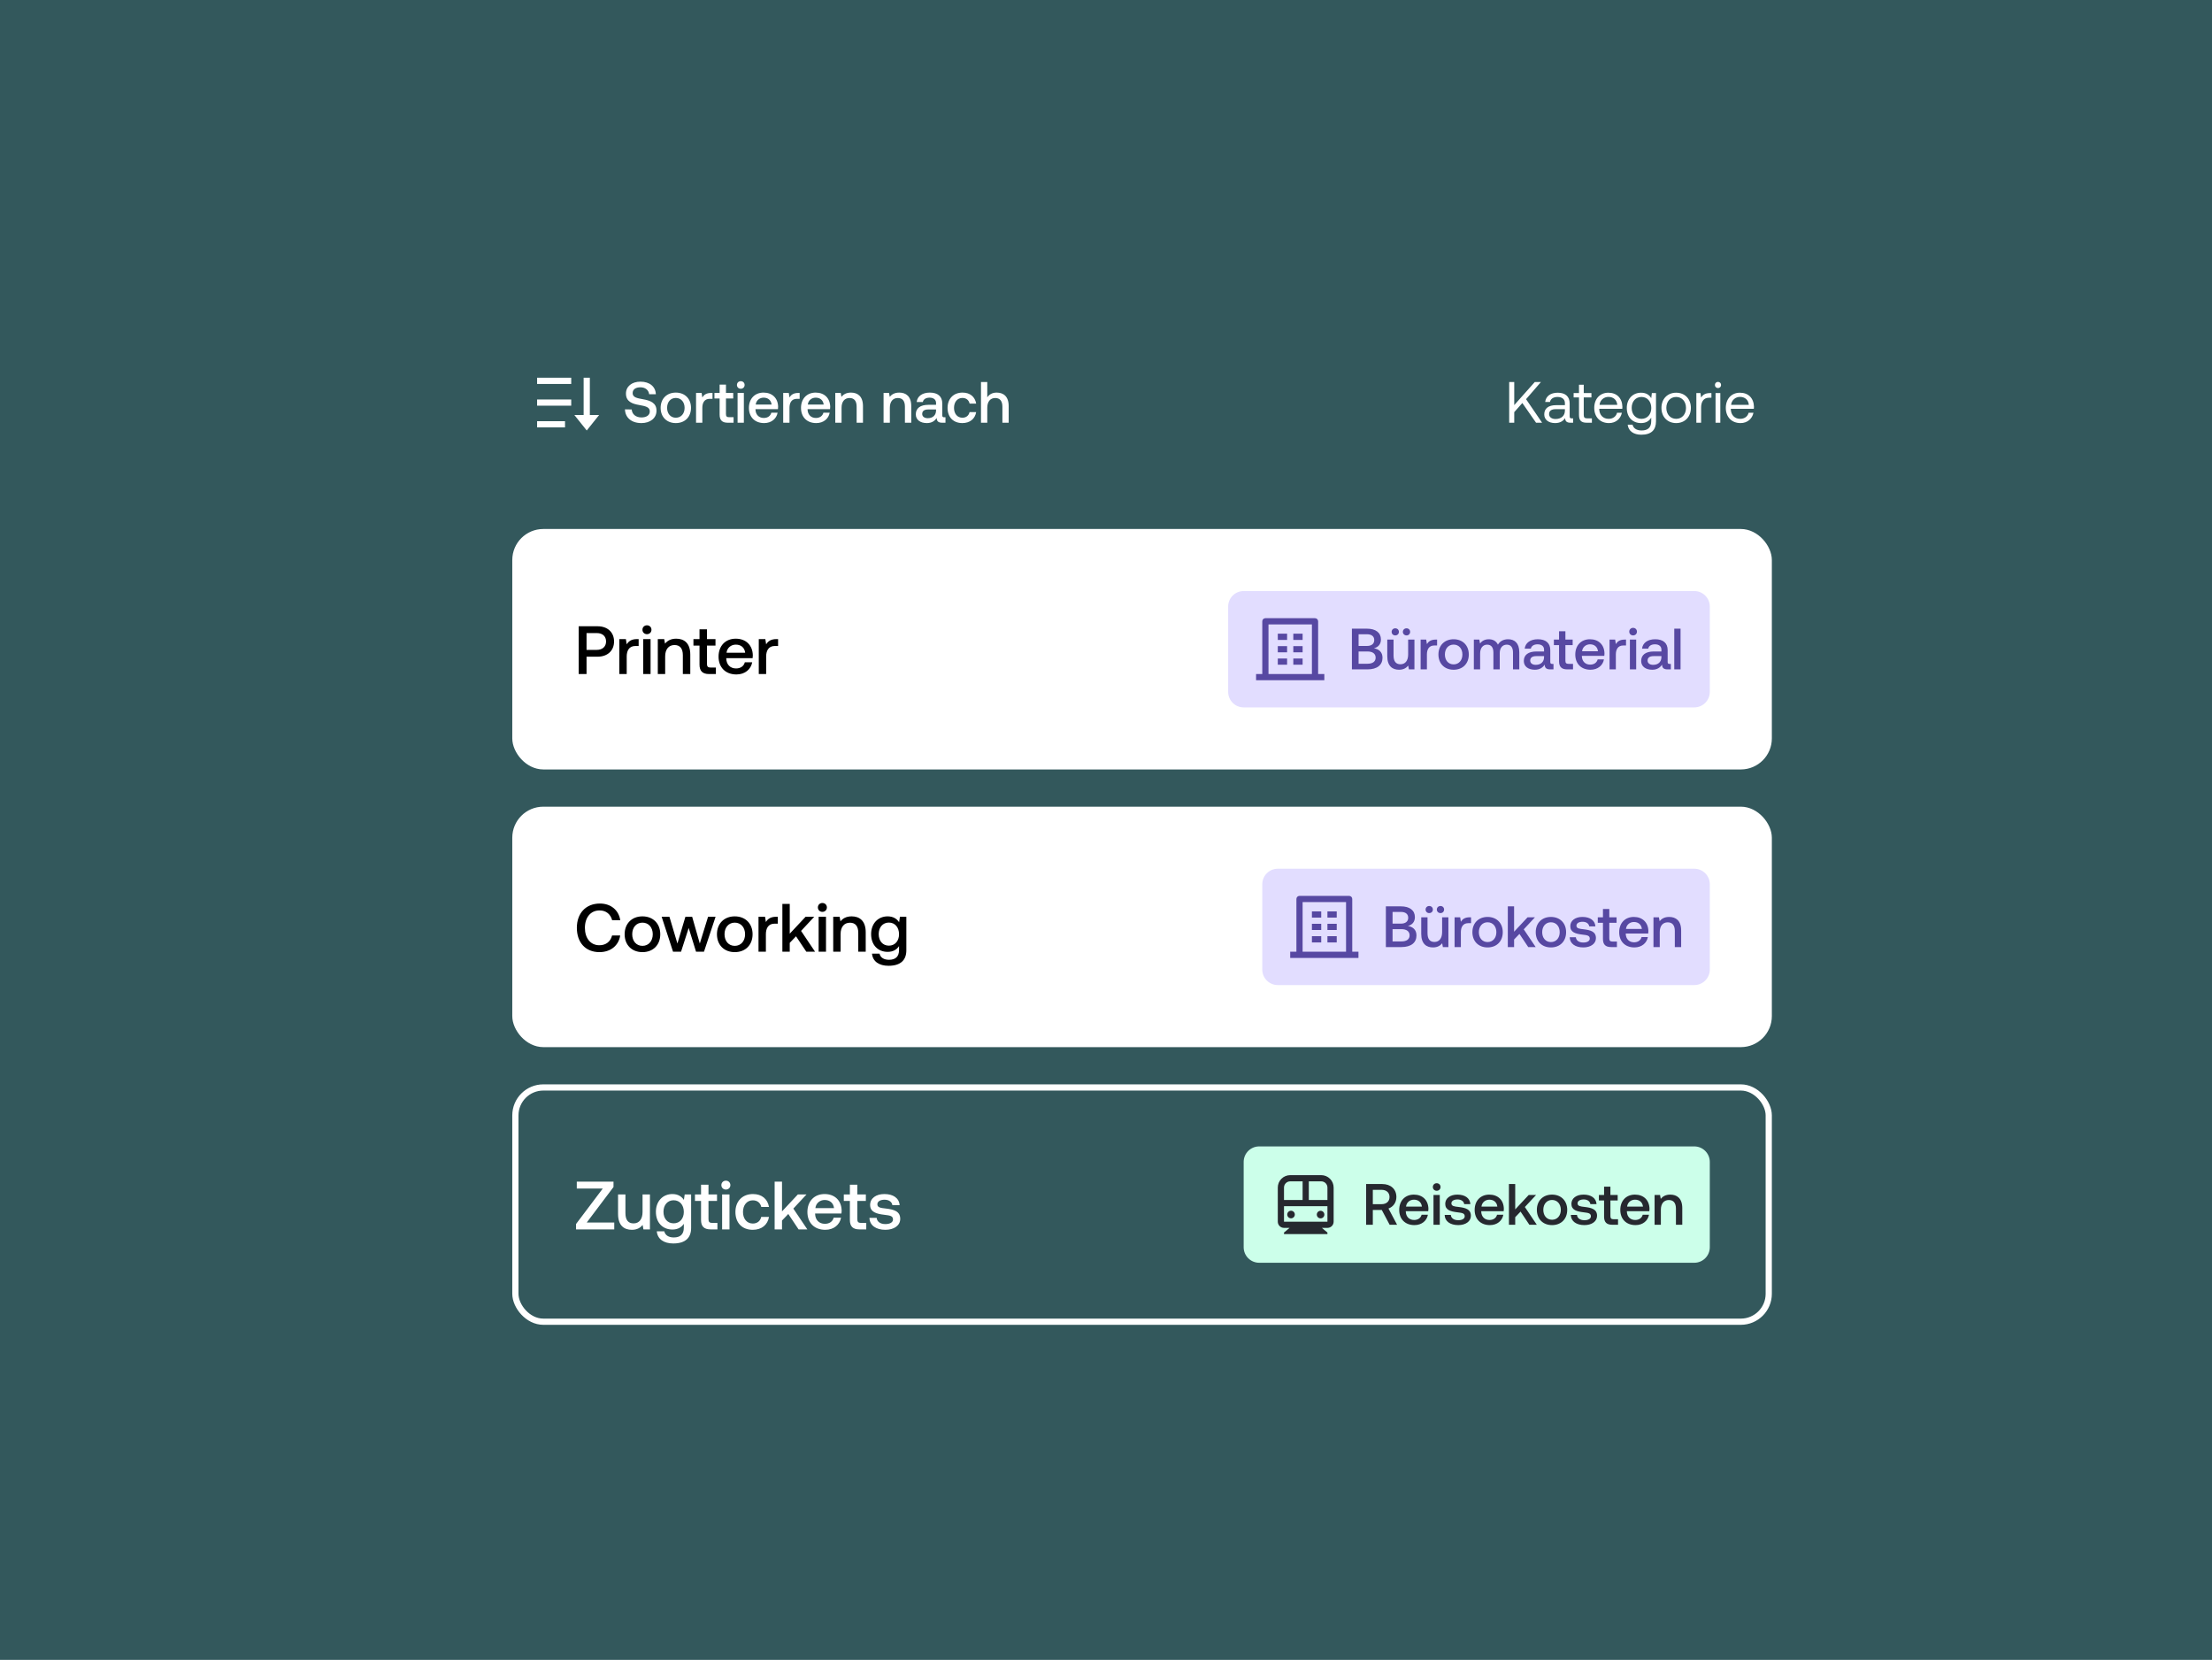
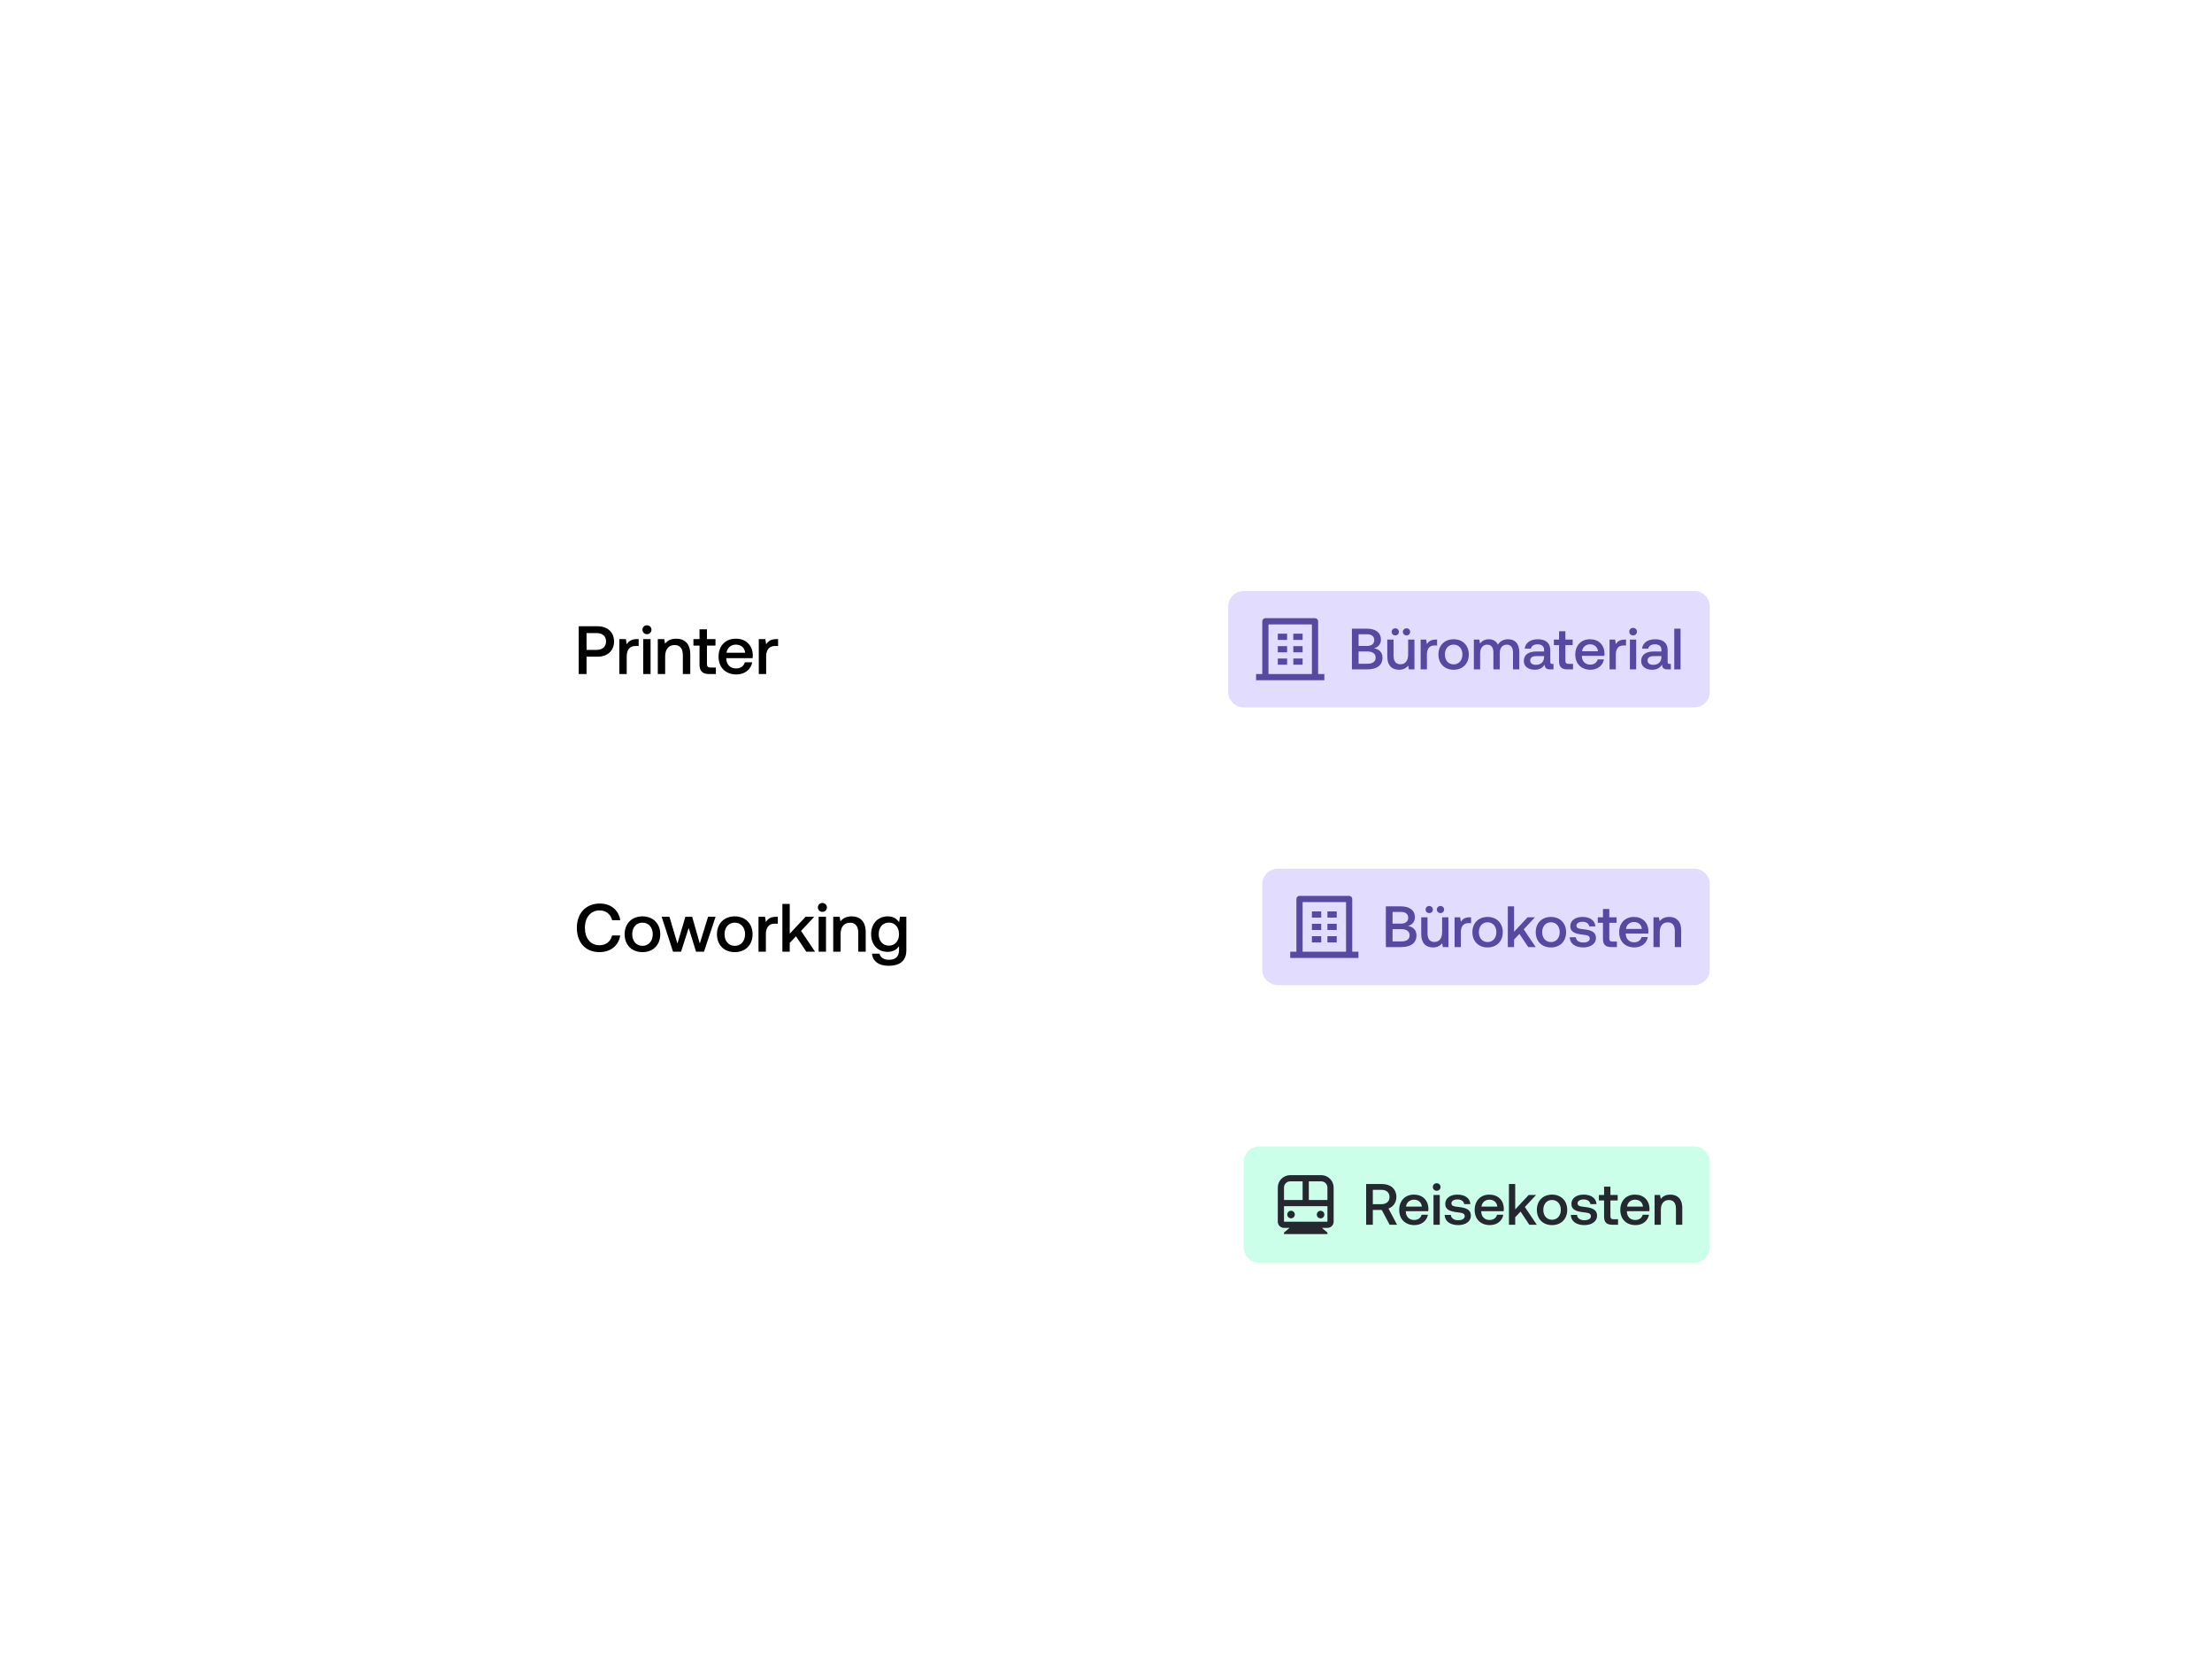
<svg xmlns="http://www.w3.org/2000/svg" width="713" height="535" viewBox="0 0 713 535" fill="none">
-   <rect width="713" height="535" fill="#33585C" />
  <path d="M190.125 121.75V133.75H193.125L189.125 138.75L185.125 133.75H188.125V121.75H190.125ZM182.125 135.75V137.75H173.125V135.75H182.125ZM184.125 128.75V130.75H173.125V128.75H184.125ZM184.125 121.75V123.75H173.125V121.75H184.125Z" fill="white" />
  <path d="M201.446 131.937L203.621 131.975C203.734 133.512 204.934 134.544 206.771 134.544C208.327 134.544 209.452 133.85 209.452 132.594C209.452 131.206 208.084 130.906 206.002 130.531C203.827 130.156 201.765 129.462 201.765 126.856C201.765 124.569 203.64 123.012 206.434 123.012C209.434 123.012 211.309 124.644 211.402 127.062H209.246C209.077 125.731 208.027 124.831 206.434 124.831C204.952 124.831 203.921 125.469 203.921 126.706C203.921 128.056 205.271 128.337 207.334 128.694C209.509 129.087 211.627 129.781 211.609 132.369C211.609 134.731 209.64 136.363 206.752 136.363C203.49 136.363 201.521 134.562 201.446 131.937ZM217.838 136.363C214.913 136.363 212.944 134.394 212.944 131.45C212.944 128.525 214.913 126.537 217.838 126.537C220.763 126.537 222.732 128.525 222.732 131.45C222.732 134.394 220.763 136.363 217.838 136.363ZM217.838 134.637C219.544 134.637 220.669 133.306 220.669 131.45C220.669 129.594 219.544 128.262 217.838 128.262C216.132 128.262 215.026 129.594 215.026 131.45C215.026 133.306 216.132 134.637 217.838 134.637ZM229.216 126.65H229.666V128.544H228.766C226.966 128.544 226.385 129.95 226.385 131.431V136.25H224.36V126.65H226.16L226.385 128.094C226.873 127.287 227.641 126.65 229.216 126.65ZM231.957 133.644V128.431H230.288V126.65H231.957V123.969H234.001V126.65H236.345V128.431H234.001V133.437C234.001 134.187 234.263 134.469 235.032 134.469H236.457V136.25H234.582C232.745 136.25 231.957 135.387 231.957 133.644ZM238.776 125.3C238.083 125.3 237.539 124.794 237.539 124.081C237.539 123.369 238.083 122.862 238.776 122.862C239.47 122.862 240.014 123.369 240.014 124.081C240.014 124.794 239.47 125.3 238.776 125.3ZM237.745 136.25V126.65H239.77V136.25H237.745ZM246.311 136.363C243.293 136.363 241.399 134.412 241.399 131.469C241.399 128.506 243.293 126.537 246.124 126.537C248.899 126.537 250.755 128.3 250.811 131.112C250.811 131.356 250.793 131.619 250.755 131.881H243.518V132.012C243.574 133.644 244.605 134.712 246.199 134.712C247.436 134.712 248.336 134.094 248.618 133.025H250.643C250.305 134.919 248.693 136.363 246.311 136.363ZM243.593 130.4H248.711C248.543 128.975 247.549 128.169 246.143 128.169C244.849 128.169 243.743 129.031 243.593 130.4ZM257.305 126.65H257.755V128.544H256.855C255.055 128.544 254.474 129.95 254.474 131.431V136.25H252.449V126.65H254.249L254.474 128.094C254.961 127.287 255.73 126.65 257.305 126.65ZM263.102 136.363C260.083 136.363 258.19 134.412 258.19 131.469C258.19 128.506 260.083 126.537 262.915 126.537C265.69 126.537 267.546 128.3 267.602 131.112C267.602 131.356 267.583 131.619 267.546 131.881H260.308V132.012C260.365 133.644 261.396 134.712 262.99 134.712C264.227 134.712 265.127 134.094 265.408 133.025H267.433C267.096 134.919 265.483 136.363 263.102 136.363ZM260.383 130.4H265.502C265.333 128.975 264.34 128.169 262.933 128.169C261.64 128.169 260.533 129.031 260.383 130.4ZM274.302 126.537C276.421 126.537 278.164 127.7 278.164 130.906V136.25H276.121V131.075C276.121 129.256 275.352 128.281 273.833 128.281C272.221 128.281 271.264 129.462 271.264 131.412V136.25H269.239V126.65H271.002L271.227 127.906C271.827 127.156 272.746 126.537 274.302 126.537ZM289.866 126.537C291.985 126.537 293.728 127.7 293.728 130.906V136.25H291.685V131.075C291.685 129.256 290.916 128.281 289.397 128.281C287.785 128.281 286.828 129.462 286.828 131.412V136.25H284.803V126.65H286.566L286.791 127.906C287.391 127.156 288.31 126.537 289.866 126.537ZM304.345 134.487H304.757V136.25H303.689C302.376 136.25 301.926 135.669 301.926 134.712C301.289 135.687 300.314 136.363 298.757 136.363C296.657 136.363 295.195 135.331 295.195 133.55C295.195 131.581 296.62 130.475 299.301 130.475H301.72V129.894C301.72 128.825 300.951 128.169 299.62 128.169C298.42 128.169 297.614 128.731 297.464 129.575H295.476C295.682 127.7 297.295 126.537 299.714 126.537C302.264 126.537 303.726 127.756 303.726 130.025V133.869C303.726 134.356 303.932 134.487 304.345 134.487ZM301.72 132.312V131.975H299.207C297.951 131.975 297.257 132.444 297.257 133.419C297.257 134.225 297.932 134.787 299.039 134.787C300.726 134.787 301.701 133.794 301.72 132.312ZM310.193 136.363C307.287 136.363 305.431 134.469 305.431 131.469C305.431 128.506 307.343 126.537 310.25 126.537C312.725 126.537 314.262 127.906 314.656 130.081H312.537C312.275 128.956 311.468 128.262 310.212 128.262C308.581 128.262 307.512 129.575 307.512 131.469C307.512 133.344 308.581 134.637 310.212 134.637C311.45 134.637 312.275 133.925 312.518 132.819H314.656C314.281 134.994 312.65 136.363 310.193 136.363ZM321.25 126.537C323.387 126.537 325.131 127.7 325.131 130.906V136.25H323.106V131.075C323.106 129.256 322.3 128.281 320.8 128.281C319.206 128.281 318.231 129.462 318.231 131.394V136.25H316.206V123.125H318.231V128.037C318.831 127.212 319.75 126.537 321.25 126.537Z" fill="white" />
  <path d="M486.461 136.25V123.125H488.092V130.569L494.711 123.125H496.699L491.899 128.656L497.074 136.25H495.124L490.699 129.894L488.092 132.837V136.25H486.461ZM506.576 134.844H507.063V136.25H506.22C504.945 136.25 504.513 135.706 504.495 134.769C503.895 135.631 502.938 136.363 501.288 136.363C499.188 136.363 497.763 135.312 497.763 133.569C497.763 131.656 499.095 130.587 501.607 130.587H504.42V129.931C504.42 128.694 503.538 127.944 502.038 127.944C500.688 127.944 499.788 128.581 499.601 129.556H498.063C498.288 127.681 499.807 126.575 502.113 126.575C504.551 126.575 505.957 127.794 505.957 130.025V134.206C505.957 134.712 506.145 134.844 506.576 134.844ZM504.42 132.35V131.881H501.457C500.088 131.881 499.32 132.387 499.32 133.475C499.32 134.412 500.126 135.05 501.401 135.05C503.313 135.05 504.42 133.944 504.42 132.35ZM508.958 133.756V128.094H507.233V126.687H508.958V124.006H510.495V126.687H512.97V128.094H510.495V133.737C510.495 134.544 510.777 134.844 511.602 134.844H513.12V136.25H511.452C509.614 136.25 508.958 135.444 508.958 133.756ZM518.621 136.363C515.752 136.363 513.877 134.394 513.877 131.469C513.877 128.562 515.715 126.575 518.415 126.575C521.115 126.575 522.877 128.281 522.952 131.112C522.952 131.319 522.933 131.544 522.915 131.769H515.49V131.9C515.546 133.719 516.69 134.994 518.508 134.994C519.858 134.994 520.908 134.281 521.227 133.044H522.783C522.408 134.956 520.833 136.363 518.621 136.363ZM515.583 130.494H521.302C521.152 128.844 520.027 127.925 518.433 127.925C517.027 127.925 515.733 128.937 515.583 130.494ZM532.244 128.337L532.45 126.687H533.782V135.781C533.782 138.538 532.319 140.113 529.038 140.113C526.6 140.113 524.894 138.969 524.65 136.869H526.225C526.488 138.069 527.557 138.744 529.15 138.744C531.157 138.744 532.244 137.806 532.244 135.725V134.6C531.607 135.687 530.575 136.363 528.963 136.363C526.319 136.363 524.369 134.581 524.369 131.469C524.369 128.544 526.319 126.575 528.963 126.575C530.575 126.575 531.644 127.269 532.244 128.337ZM529.113 134.994C530.988 134.994 532.263 133.55 532.263 131.506C532.263 129.406 530.988 127.944 529.113 127.944C527.219 127.944 525.944 129.387 525.944 131.469C525.944 133.55 527.219 134.994 529.113 134.994ZM540.282 136.363C537.489 136.363 535.539 134.375 535.539 131.469C535.539 128.562 537.489 126.575 540.282 126.575C543.076 126.575 545.026 128.562 545.026 131.469C545.026 134.375 543.076 136.363 540.282 136.363ZM540.282 134.994C542.176 134.994 543.451 133.512 543.451 131.469C543.451 129.425 542.176 127.944 540.282 127.944C538.389 127.944 537.114 129.425 537.114 131.469C537.114 133.512 538.389 134.994 540.282 134.994ZM551.214 126.687H551.645V128.187H550.877C548.87 128.187 548.327 129.856 548.327 131.375V136.25H546.789V126.687H548.12L548.327 128.131C548.777 127.4 549.508 126.687 551.214 126.687ZM553.766 125.075C553.203 125.075 552.772 124.662 552.772 124.081C552.772 123.5 553.203 123.087 553.766 123.087C554.328 123.087 554.759 123.5 554.759 124.081C554.759 124.662 554.328 125.075 553.766 125.075ZM552.978 136.25V126.687H554.516V136.25H552.978ZM561.028 136.363C558.159 136.363 556.284 134.394 556.284 131.469C556.284 128.562 558.122 126.575 560.822 126.575C563.522 126.575 565.284 128.281 565.359 131.112C565.359 131.319 565.341 131.544 565.322 131.769H557.897V131.9C557.953 133.719 559.097 134.994 560.916 134.994C562.266 134.994 563.316 134.281 563.634 133.044H565.191C564.816 134.956 563.241 136.363 561.028 136.363ZM557.991 130.494H563.709C563.559 128.844 562.434 127.925 560.841 127.925C559.434 127.925 558.141 128.937 557.991 130.494Z" fill="white" />
  <rect x="166.125" y="171.5" width="404" height="75.5" rx="9" fill="white" />
  <rect x="166.125" y="171.5" width="404" height="75.5" rx="9" stroke="white" stroke-width="2" />
  <path d="M186.533 217.25V201.85H192.605C195.817 201.85 197.929 203.764 197.929 206.756C197.929 209.726 195.817 211.662 192.605 211.662H189.063V217.25H186.533ZM192.407 204.05H189.063V209.462H192.385C194.189 209.462 195.355 208.406 195.355 206.756C195.355 205.084 194.211 204.05 192.407 204.05ZM205.331 205.986H205.859V208.208H204.803C202.691 208.208 202.009 209.858 202.009 211.596V217.25H199.633V205.986H201.745L202.009 207.68C202.581 206.734 203.483 205.986 205.331 205.986ZM208.534 204.402C207.72 204.402 207.082 203.808 207.082 202.972C207.082 202.136 207.72 201.542 208.534 201.542C209.348 201.542 209.986 202.136 209.986 202.972C209.986 203.808 209.348 204.402 208.534 204.402ZM207.324 217.25V205.986H209.7V217.25H207.324ZM217.969 205.854C220.455 205.854 222.501 207.218 222.501 210.98V217.25H220.103V211.178C220.103 209.044 219.201 207.9 217.419 207.9C215.527 207.9 214.405 209.286 214.405 211.574V217.25H212.029V205.986H214.097L214.361 207.46C215.065 206.58 216.143 205.854 217.969 205.854ZM225.476 214.192V208.076H223.518V205.986H225.476V202.84H227.874V205.986H230.624V208.076H227.874V213.95C227.874 214.83 228.182 215.16 229.084 215.16H230.756V217.25H228.556C226.4 217.25 225.476 216.238 225.476 214.192ZM237.377 217.382C233.835 217.382 231.613 215.094 231.613 211.64C231.613 208.164 233.835 205.854 237.157 205.854C240.413 205.854 242.591 207.922 242.657 211.222C242.657 211.508 242.635 211.816 242.591 212.124H234.099V212.278C234.165 214.192 235.375 215.446 237.245 215.446C238.697 215.446 239.753 214.72 240.083 213.466H242.459C242.063 215.688 240.171 217.382 237.377 217.382ZM234.187 210.386H240.193C239.995 208.714 238.829 207.768 237.179 207.768C235.661 207.768 234.363 208.78 234.187 210.386ZM250.276 205.986H250.804V208.208H249.748C247.636 208.208 246.954 209.858 246.954 211.596V217.25H244.578V205.986H246.69L246.954 207.68C247.526 206.734 248.428 205.986 250.276 205.986Z" fill="black" />
  <path d="M395.875 195.5C395.875 192.739 398.114 190.5 400.875 190.5H546.125C548.886 190.5 551.125 192.739 551.125 195.5V223C551.125 225.761 548.886 228 546.125 228H400.875C398.114 228 395.875 225.761 395.875 223V195.5Z" fill="#E2DDFF" />
  <path d="M424.875 217.25H426.875V219.25H404.875V217.25H406.875V200.25C406.875 199.698 407.323 199.25 407.875 199.25H423.875C424.427 199.25 424.875 199.698 424.875 200.25V217.25ZM422.875 217.25V201.25H408.875V217.25H422.875ZM411.875 208.25H414.875V210.25H411.875V208.25ZM411.875 204.25H414.875V206.25H411.875V204.25ZM411.875 212.25H414.875V214.25H411.875V212.25ZM416.875 212.25H419.875V214.25H416.875V212.25ZM416.875 208.25H419.875V210.25H416.875V208.25ZM416.875 204.25H419.875V206.25H416.875V204.25Z" fill="#5748A2" />
  <path d="M435.763 215.75V202.625H440.582C443.469 202.625 445.119 203.937 445.119 206.094C445.119 207.65 444.238 208.587 442.869 208.962C444.426 209.206 445.626 210.125 445.626 212C445.626 214.325 443.919 215.75 440.751 215.75H435.763ZM440.638 204.425H437.919V208.194H440.638C442.119 208.194 442.963 207.481 442.963 206.3C442.963 205.137 442.138 204.425 440.638 204.425ZM440.769 209.975H437.919V213.931H440.769C442.494 213.931 443.413 213.2 443.413 211.981C443.413 210.687 442.438 209.975 440.769 209.975ZM449.731 204.8C449.075 204.8 448.568 204.312 448.568 203.656C448.568 203 449.075 202.512 449.731 202.512C450.425 202.512 450.912 203 450.912 203.656C450.912 204.312 450.425 204.8 449.731 204.8ZM453.368 204.8C452.712 204.8 452.187 204.312 452.187 203.656C452.187 203 452.712 202.512 453.368 202.512C454.043 202.512 454.531 203 454.531 203.656C454.531 204.312 454.043 204.8 453.368 204.8ZM453.893 210.95V206.15H455.918V215.75H454.137L453.912 214.531C453.312 215.262 452.431 215.863 450.95 215.863C448.906 215.863 447.162 214.775 447.162 211.494V206.15H449.187V211.269C449.187 213.144 449.937 214.1 451.418 214.1C452.956 214.1 453.893 212.937 453.893 210.95ZM462.77 206.15H463.22V208.044H462.32C460.52 208.044 459.939 209.45 459.939 210.931V215.75H457.914V206.15H459.714L459.939 207.594C460.427 206.787 461.195 206.15 462.77 206.15ZM468.549 215.863C465.624 215.863 463.655 213.894 463.655 210.95C463.655 208.025 465.624 206.037 468.549 206.037C471.474 206.037 473.443 208.025 473.443 210.95C473.443 213.894 471.474 215.863 468.549 215.863ZM468.549 214.137C470.255 214.137 471.38 212.806 471.38 210.95C471.38 209.094 470.255 207.762 468.549 207.762C466.843 207.762 465.736 209.094 465.736 210.95C465.736 212.806 466.843 214.137 468.549 214.137ZM486.115 206.037C488.102 206.037 489.715 207.181 489.715 210.219V215.75H487.69V210.35C487.69 208.662 486.996 207.781 485.684 207.781C484.296 207.781 483.415 208.831 483.415 210.556V215.75H481.371V210.35C481.371 208.662 480.677 207.781 479.346 207.781C477.959 207.781 477.096 208.906 477.096 210.612V215.75H475.071V206.15H476.834L477.059 207.406C477.602 206.694 478.427 206.056 479.871 206.037C481.127 206.037 482.252 206.544 482.834 207.781C483.452 206.731 484.54 206.037 486.115 206.037ZM500.326 213.987H500.738V215.75H499.669C498.357 215.75 497.907 215.169 497.907 214.212C497.269 215.187 496.294 215.863 494.738 215.863C492.638 215.863 491.176 214.831 491.176 213.05C491.176 211.081 492.601 209.975 495.282 209.975H497.701V209.394C497.701 208.325 496.932 207.669 495.601 207.669C494.401 207.669 493.594 208.231 493.444 209.075H491.457C491.663 207.2 493.276 206.037 495.694 206.037C498.244 206.037 499.707 207.256 499.707 209.525V213.369C499.707 213.856 499.913 213.987 500.326 213.987ZM497.701 211.812V211.475H495.188C493.932 211.475 493.238 211.944 493.238 212.919C493.238 213.725 493.913 214.287 495.019 214.287C496.707 214.287 497.682 213.294 497.701 211.812ZM502.535 213.144V207.931H500.866V206.15H502.535V203.469H504.579V206.15H506.922V207.931H504.579V212.937C504.579 213.687 504.841 213.969 505.61 213.969H507.035V215.75H505.16C503.322 215.75 502.535 214.887 502.535 213.144ZM512.678 215.863C509.659 215.863 507.765 213.912 507.765 210.969C507.765 208.006 509.659 206.037 512.49 206.037C515.265 206.037 517.122 207.8 517.178 210.612C517.178 210.856 517.159 211.119 517.122 211.381H509.884V211.512C509.94 213.144 510.972 214.212 512.565 214.212C513.803 214.212 514.703 213.594 514.984 212.525H517.009C516.672 214.419 515.059 215.863 512.678 215.863ZM509.959 209.9H515.078C514.909 208.475 513.915 207.669 512.509 207.669C511.215 207.669 510.109 208.531 509.959 209.9ZM523.671 206.15H524.121V208.044H523.221C521.421 208.044 520.84 209.45 520.84 210.931V215.75H518.815V206.15H520.615L520.84 207.594C521.327 206.787 522.096 206.15 523.671 206.15ZM526.401 204.8C525.708 204.8 525.164 204.294 525.164 203.581C525.164 202.869 525.708 202.362 526.401 202.362C527.095 202.362 527.639 202.869 527.639 203.581C527.639 204.294 527.095 204.8 526.401 204.8ZM525.37 215.75V206.15H527.395V215.75H525.37ZM538.155 213.987H538.568V215.75H537.499C536.186 215.75 535.736 215.169 535.736 214.212C535.099 215.187 534.124 215.863 532.568 215.863C530.468 215.863 529.005 214.831 529.005 213.05C529.005 211.081 530.43 209.975 533.111 209.975H535.53V209.394C535.53 208.325 534.761 207.669 533.43 207.669C532.23 207.669 531.424 208.231 531.274 209.075H529.286C529.493 207.2 531.105 206.037 533.524 206.037C536.074 206.037 537.536 207.256 537.536 209.525V213.369C537.536 213.856 537.743 213.987 538.155 213.987ZM535.53 211.812V211.475H533.018C531.761 211.475 531.068 211.944 531.068 212.919C531.068 213.725 531.743 214.287 532.849 214.287C534.536 214.287 535.511 213.294 535.53 211.812ZM539.671 215.75V202.625H541.696V215.75H539.671Z" fill="#5748A2" />
  <rect x="166.125" y="261" width="404" height="75.5" rx="9" fill="white" />
  <rect x="166.125" y="261" width="404" height="75.5" rx="9" stroke="white" stroke-width="2" />
  <path d="M193.221 306.882C188.733 306.882 185.939 303.78 185.939 299.05C185.939 294.364 188.821 291.218 193.375 291.218C196.895 291.218 199.425 293.33 199.931 296.586H197.313C196.807 294.65 195.355 293.44 193.265 293.44C190.339 293.44 188.535 295.75 188.535 299.05C188.535 302.328 190.295 304.66 193.199 304.66C195.333 304.66 196.807 303.472 197.291 301.514H199.909C199.425 304.77 196.807 306.882 193.221 306.882ZM207.084 306.882C203.652 306.882 201.342 304.572 201.342 301.118C201.342 297.686 203.652 295.354 207.084 295.354C210.516 295.354 212.826 297.686 212.826 301.118C212.826 304.572 210.516 306.882 207.084 306.882ZM207.084 304.858C209.086 304.858 210.406 303.296 210.406 301.118C210.406 298.94 209.086 297.378 207.084 297.378C205.082 297.378 203.784 298.94 203.784 301.118C203.784 303.296 205.082 304.858 207.084 304.858ZM216.946 306.75L213.272 295.486H215.78L218.354 304.11L220.928 295.486H223.106L225.57 304.11L228.232 295.486H230.652L226.912 306.75H224.36L221.984 299.094L219.52 306.75H216.946ZM236.84 306.882C233.408 306.882 231.098 304.572 231.098 301.118C231.098 297.686 233.408 295.354 236.84 295.354C240.272 295.354 242.582 297.686 242.582 301.118C242.582 304.572 240.272 306.882 236.84 306.882ZM236.84 304.858C238.842 304.858 240.162 303.296 240.162 301.118C240.162 298.94 238.842 297.378 236.84 297.378C234.838 297.378 233.54 298.94 233.54 301.118C233.54 303.296 234.838 304.858 236.84 304.858ZM250.19 295.486H250.718V297.708H249.662C247.55 297.708 246.868 299.358 246.868 301.096V306.75H244.492V295.486H246.604L246.868 297.18C247.44 296.234 248.342 295.486 250.19 295.486ZM252.184 306.75V291.35H254.56V300.942L259.664 295.486H262.458L258.212 300.04L262.722 306.75H259.906L256.584 301.778L254.56 303.89V306.75H252.184ZM265.081 293.902C264.267 293.902 263.629 293.308 263.629 292.472C263.629 291.636 264.267 291.042 265.081 291.042C265.895 291.042 266.533 291.636 266.533 292.472C266.533 293.308 265.895 293.902 265.081 293.902ZM263.871 306.75V295.486H266.247V306.75H263.871ZM274.516 295.354C277.002 295.354 279.048 296.718 279.048 300.48V306.75H276.65V300.678C276.65 298.544 275.748 297.4 273.966 297.4C272.074 297.4 270.952 298.786 270.952 301.074V306.75H268.576V295.486H270.644L270.908 296.96C271.612 296.08 272.69 295.354 274.516 295.354ZM289.811 297.246L290.075 295.486H292.143V306.288C292.143 309.346 290.427 311.282 286.379 311.282C283.387 311.282 281.297 309.896 281.077 307.366H283.497C283.783 308.62 284.883 309.346 286.555 309.346C288.623 309.346 289.789 308.356 289.789 306.2V304.946C289.041 306.068 287.875 306.794 286.115 306.794C283.057 306.794 280.791 304.66 280.791 301.074C280.791 297.62 283.057 295.354 286.115 295.354C287.875 295.354 289.085 296.124 289.811 297.246ZM286.511 304.792C288.491 304.792 289.789 303.274 289.789 301.118C289.789 298.896 288.491 297.356 286.511 297.356C284.531 297.356 283.233 298.896 283.233 301.074C283.233 303.274 284.531 304.792 286.511 304.792Z" fill="black" />
  <path d="M406.875 285C406.875 282.239 409.114 280 411.875 280H546.125C548.886 280 551.125 282.239 551.125 285V312.5C551.125 315.261 548.886 317.5 546.125 317.5H411.875C409.114 317.5 406.875 315.261 406.875 312.5V285Z" fill="#E2DDFF" />
-   <path d="M435.875 306.75H437.875V308.75H415.875V306.75H417.875V289.75C417.875 289.198 418.323 288.75 418.875 288.75H434.875C435.427 288.75 435.875 289.198 435.875 289.75V306.75ZM433.875 306.75V290.75H419.875V306.75H433.875ZM422.875 297.75H425.875V299.75H422.875V297.75ZM422.875 293.75H425.875V295.75H422.875V293.75ZM422.875 301.75H425.875V303.75H422.875V301.75ZM427.875 301.75H430.875V303.75H427.875V301.75ZM427.875 297.75H430.875V299.75H427.875V297.75ZM427.875 293.75H430.875V295.75H427.875V293.75Z" fill="#5748A2" />
+   <path d="M435.875 306.75H437.875V308.75H415.875V306.75H417.875V289.75C417.875 289.198 418.323 288.75 418.875 288.75H434.875C435.427 288.75 435.875 289.198 435.875 289.75V306.75ZM433.875 306.75V290.75H419.875V306.75H433.875M422.875 297.75H425.875V299.75H422.875V297.75ZM422.875 293.75H425.875V295.75H422.875V293.75ZM422.875 301.75H425.875V303.75H422.875V301.75ZM427.875 301.75H430.875V303.75H427.875V301.75ZM427.875 297.75H430.875V299.75H427.875V297.75ZM427.875 293.75H430.875V295.75H427.875V293.75Z" fill="#5748A2" />
  <path d="M446.71 305.25V292.125H451.529C454.417 292.125 456.067 293.437 456.067 295.594C456.067 297.15 455.185 298.087 453.817 298.462C455.373 298.706 456.573 299.625 456.573 301.5C456.573 303.825 454.867 305.25 451.698 305.25H446.71ZM451.585 293.925H448.867V297.694H451.585C453.067 297.694 453.91 296.981 453.91 295.8C453.91 294.637 453.085 293.925 451.585 293.925ZM451.717 299.475H448.867V303.431H451.717C453.442 303.431 454.36 302.7 454.36 301.481C454.36 300.187 453.385 299.475 451.717 299.475ZM460.678 294.3C460.022 294.3 459.516 293.812 459.516 293.156C459.516 292.5 460.022 292.012 460.678 292.012C461.372 292.012 461.86 292.5 461.86 293.156C461.86 293.812 461.372 294.3 460.678 294.3ZM464.316 294.3C463.66 294.3 463.135 293.812 463.135 293.156C463.135 292.5 463.66 292.012 464.316 292.012C464.991 292.012 465.478 292.5 465.478 293.156C465.478 293.812 464.991 294.3 464.316 294.3ZM464.841 300.45V295.65H466.866V305.25H465.085L464.86 304.031C464.26 304.762 463.378 305.363 461.897 305.363C459.853 305.363 458.11 304.275 458.11 300.994V295.65H460.135V300.769C460.135 302.644 460.885 303.6 462.366 303.6C463.903 303.6 464.841 302.437 464.841 300.45ZM473.718 295.65H474.168V297.544H473.268C471.468 297.544 470.886 298.95 470.886 300.431V305.25H468.861V295.65H470.661L470.886 297.094C471.374 296.287 472.143 295.65 473.718 295.65ZM479.496 305.363C476.571 305.363 474.603 303.394 474.603 300.45C474.603 297.525 476.571 295.537 479.496 295.537C482.421 295.537 484.39 297.525 484.39 300.45C484.39 303.394 482.421 305.363 479.496 305.363ZM479.496 303.637C481.203 303.637 482.328 302.306 482.328 300.45C482.328 298.594 481.203 297.262 479.496 297.262C477.79 297.262 476.684 298.594 476.684 300.45C476.684 302.306 477.79 303.637 479.496 303.637ZM486.018 305.25V292.125H488.043V300.3L492.393 295.65H494.775L491.156 299.531L495 305.25H492.6L489.768 301.012L488.043 302.812V305.25H486.018ZM499.913 305.363C496.988 305.363 495.019 303.394 495.019 300.45C495.019 297.525 496.988 295.537 499.913 295.537C502.838 295.537 504.806 297.525 504.806 300.45C504.806 303.394 502.838 305.363 499.913 305.363ZM499.913 303.637C501.619 303.637 502.744 302.306 502.744 300.45C502.744 298.594 501.619 297.262 499.913 297.262C498.206 297.262 497.1 298.594 497.1 300.45C497.1 302.306 498.206 303.637 499.913 303.637ZM505.967 302.081H507.955C508.03 303.075 508.892 303.787 510.355 303.787C511.611 303.787 512.436 303.3 512.436 302.531C512.436 301.5 511.555 301.425 510.073 301.237C507.88 300.975 506.155 300.506 506.155 298.519C506.155 296.7 507.786 295.519 510.092 295.537C512.455 295.537 514.123 296.625 514.255 298.594H512.267C512.155 297.712 511.33 297.094 510.13 297.094C508.93 297.094 508.142 297.581 508.142 298.35C508.142 299.25 509.061 299.362 510.448 299.512C512.642 299.775 514.423 300.225 514.423 302.362C514.423 304.2 512.68 305.363 510.355 305.363C507.786 305.363 506.023 304.162 505.967 302.081ZM516.687 302.644V297.431H515.018V295.65H516.687V292.969H518.73V295.65H521.074V297.431H518.73V302.437C518.73 303.187 518.993 303.469 519.762 303.469H521.187V305.25H519.312C517.474 305.25 516.687 304.387 516.687 302.644ZM526.83 305.363C523.811 305.363 521.917 303.412 521.917 300.469C521.917 297.506 523.811 295.537 526.642 295.537C529.417 295.537 531.273 297.3 531.33 300.112C531.33 300.356 531.311 300.619 531.273 300.881H524.036V301.012C524.092 302.644 525.123 303.712 526.717 303.712C527.955 303.712 528.855 303.094 529.136 302.025H531.161C530.823 303.919 529.211 305.363 526.83 305.363ZM524.111 299.4H529.23C529.061 297.975 528.067 297.169 526.661 297.169C525.367 297.169 524.261 298.031 524.111 299.4ZM538.029 295.537C540.148 295.537 541.892 296.7 541.892 299.906V305.25H539.848V300.075C539.848 298.256 539.079 297.281 537.56 297.281C535.948 297.281 534.992 298.462 534.992 300.412V305.25H532.967V295.65H534.729L534.954 296.906C535.554 296.156 536.473 295.537 538.029 295.537Z" fill="#5748A2" />
  <rect x="166.125" y="350.5" width="404" height="75.5" rx="9" stroke="white" stroke-width="2" />
-   <path d="M185.917 383.072V380.85H197.753V382.588L189.129 394.028H197.995V396.25H185.675V394.512L194.299 383.072H185.917ZM207.118 390.618V384.986H209.494V396.25H207.404L207.14 394.82C206.436 395.678 205.402 396.382 203.664 396.382C201.266 396.382 199.22 395.106 199.22 391.256V384.986H201.596V390.992C201.596 393.192 202.476 394.314 204.214 394.314C206.018 394.314 207.118 392.95 207.118 390.618ZM220.438 386.746L220.702 384.986H222.77V395.788C222.77 398.846 221.054 400.782 217.006 400.782C214.014 400.782 211.924 399.396 211.704 396.866H214.124C214.41 398.12 215.51 398.846 217.182 398.846C219.25 398.846 220.416 397.856 220.416 395.7V394.446C219.668 395.568 218.502 396.294 216.742 396.294C213.684 396.294 211.418 394.16 211.418 390.574C211.418 387.12 213.684 384.854 216.742 384.854C218.502 384.854 219.712 385.624 220.438 386.746ZM217.138 394.292C219.118 394.292 220.416 392.774 220.416 390.618C220.416 388.396 219.118 386.856 217.138 386.856C215.158 386.856 213.86 388.396 213.86 390.574C213.86 392.774 215.158 394.292 217.138 394.292ZM225.97 393.192V387.076H224.012V384.986H225.97V381.84H228.368V384.986H231.118V387.076H228.368V392.95C228.368 393.83 228.676 394.16 229.578 394.16H231.25V396.25H229.05C226.894 396.25 225.97 395.238 225.97 393.192ZM233.972 383.402C233.158 383.402 232.52 382.808 232.52 381.972C232.52 381.136 233.158 380.542 233.972 380.542C234.786 380.542 235.424 381.136 235.424 381.972C235.424 382.808 234.786 383.402 233.972 383.402ZM232.762 396.25V384.986H235.138V396.25H232.762ZM242.637 396.382C239.227 396.382 237.049 394.16 237.049 390.64C237.049 387.164 239.293 384.854 242.703 384.854C245.607 384.854 247.411 386.46 247.873 389.012H245.387C245.079 387.692 244.133 386.878 242.659 386.878C240.745 386.878 239.491 388.418 239.491 390.64C239.491 392.84 240.745 394.358 242.659 394.358C244.111 394.358 245.079 393.522 245.365 392.224H247.873C247.433 394.776 245.519 396.382 242.637 396.382ZM249.691 396.25V380.85H252.067V390.442L257.171 384.986H259.965L255.719 389.54L260.229 396.25H257.413L254.091 391.278L252.067 393.39V396.25H249.691ZM266.016 396.382C262.474 396.382 260.252 394.094 260.252 390.64C260.252 387.164 262.474 384.854 265.796 384.854C269.052 384.854 271.23 386.922 271.296 390.222C271.296 390.508 271.274 390.816 271.23 391.124H262.738V391.278C262.804 393.192 264.014 394.446 265.884 394.446C267.336 394.446 268.392 393.72 268.722 392.466H271.098C270.702 394.688 268.81 396.382 266.016 396.382ZM262.826 389.386H268.832C268.634 387.714 267.468 386.768 265.818 386.768C264.3 386.768 263.002 387.78 262.826 389.386ZM273.945 393.192V387.076H271.987V384.986H273.945V381.84H276.343V384.986H279.093V387.076H276.343V392.95C276.343 393.83 276.651 394.16 277.553 394.16H279.225V396.25H277.025C274.869 396.25 273.945 395.238 273.945 393.192ZM280.252 392.532H282.584C282.672 393.698 283.684 394.534 285.4 394.534C286.874 394.534 287.842 393.962 287.842 393.06C287.842 391.85 286.808 391.762 285.07 391.542C282.496 391.234 280.472 390.684 280.472 388.352C280.472 386.218 282.386 384.832 285.092 384.854C287.864 384.854 289.822 386.13 289.976 388.44H287.644C287.512 387.406 286.544 386.68 285.136 386.68C283.728 386.68 282.804 387.252 282.804 388.154C282.804 389.21 283.882 389.342 285.51 389.518C288.084 389.826 290.174 390.354 290.174 392.862C290.174 395.018 288.128 396.382 285.4 396.382C282.386 396.382 280.318 394.974 280.252 392.532Z" fill="white" />
  <path d="M400.875 374.5C400.875 371.739 403.114 369.5 405.875 369.5H546.125C548.886 369.5 551.125 371.739 551.125 374.5V402C551.125 404.761 548.886 407 546.125 407H405.875C403.114 407 400.875 404.761 400.875 402V374.5Z" fill="#CCFFEA" />
  <path d="M426.075 395.761L427.875 397.261V397.761H413.875V397.261L415.675 395.761H413.875C413.345 395.761 412.836 395.55 412.461 395.175C412.086 394.8 411.875 394.291 411.875 393.761V382.761C411.875 381.7 412.296 380.683 413.047 379.933C413.797 379.182 414.814 378.761 415.875 378.761H425.875C426.936 378.761 427.953 379.182 428.703 379.933C429.454 380.683 429.875 381.7 429.875 382.761V393.761C429.875 394.291 429.664 394.8 429.289 395.175C428.914 395.55 428.405 395.761 427.875 395.761H426.075ZM421.875 380.761V386.761H427.875V382.761C427.875 382.231 427.664 381.722 427.289 381.347C426.914 380.972 426.405 380.761 425.875 380.761H421.875ZM419.875 380.761H415.875C415.345 380.761 414.836 380.972 414.461 381.347C414.086 381.722 413.875 382.231 413.875 382.761V386.761H419.875V380.761ZM427.875 388.761H413.875V393.761H427.875V388.761Z" fill="#26282F" />
  <path d="M417.363 391.455C417.363 392.129 416.817 392.675 416.143 392.675C415.469 392.675 414.922 392.129 414.922 391.455C414.922 390.781 415.469 390.234 416.143 390.234C416.817 390.234 417.363 390.781 417.363 391.455Z" fill="#26282F" />
  <path d="M426.888 391.471C426.888 392.145 426.342 392.691 425.668 392.691C424.994 392.691 424.447 392.145 424.447 391.471C424.447 390.797 424.994 390.25 425.668 390.25C426.342 390.25 426.888 390.797 426.888 391.471Z" fill="#26282F" />
  <path d="M440.351 394.75V381.625H445.526C448.263 381.625 450.101 383.256 450.101 385.806C450.101 387.569 449.088 388.975 447.551 389.519L450.326 394.75H447.926L445.394 389.987H442.507V394.75H440.351ZM445.357 383.5H442.507V388.112H445.357C446.894 388.112 447.888 387.212 447.888 385.806C447.888 384.4 446.894 383.5 445.357 383.5ZM455.925 394.863C452.906 394.863 451.012 392.912 451.012 389.969C451.012 387.006 452.906 385.037 455.737 385.037C458.512 385.037 460.369 386.8 460.425 389.612C460.425 389.856 460.406 390.119 460.369 390.381H453.131V390.512C453.187 392.144 454.219 393.212 455.812 393.212C457.05 393.212 457.95 392.594 458.231 391.525H460.256C459.919 393.419 458.306 394.863 455.925 394.863ZM453.206 388.9H458.325C458.156 387.475 457.162 386.669 455.756 386.669C454.462 386.669 453.356 387.531 453.206 388.9ZM463.093 383.8C462.399 383.8 461.856 383.294 461.856 382.581C461.856 381.869 462.399 381.362 463.093 381.362C463.787 381.362 464.331 381.869 464.331 382.581C464.331 383.294 463.787 383.8 463.093 383.8ZM462.062 394.75V385.15H464.087V394.75H462.062ZM465.659 391.581H467.647C467.722 392.575 468.584 393.287 470.047 393.287C471.303 393.287 472.128 392.8 472.128 392.031C472.128 391 471.247 390.925 469.766 390.737C467.572 390.475 465.847 390.006 465.847 388.019C465.847 386.2 467.478 385.019 469.784 385.037C472.147 385.037 473.816 386.125 473.947 388.094H471.959C471.847 387.212 471.022 386.594 469.822 386.594C468.622 386.594 467.834 387.081 467.834 387.85C467.834 388.75 468.753 388.862 470.141 389.012C472.334 389.275 474.116 389.725 474.116 391.862C474.116 393.7 472.372 394.863 470.047 394.863C467.478 394.863 465.716 393.662 465.659 391.581ZM480.241 394.863C477.223 394.863 475.329 392.912 475.329 389.969C475.329 387.006 477.223 385.037 480.054 385.037C482.829 385.037 484.685 386.8 484.741 389.612C484.741 389.856 484.723 390.119 484.685 390.381H477.448V390.512C477.504 392.144 478.535 393.212 480.129 393.212C481.366 393.212 482.266 392.594 482.548 391.525H484.573C484.235 393.419 482.623 394.863 480.241 394.863ZM477.523 388.9H482.641C482.473 387.475 481.479 386.669 480.073 386.669C478.779 386.669 477.673 387.531 477.523 388.9ZM486.378 394.75V381.625H488.403V389.8L492.753 385.15H495.135L491.516 389.031L495.36 394.75H492.96L490.128 390.512L488.403 392.312V394.75H486.378ZM500.273 394.863C497.348 394.863 495.379 392.894 495.379 389.95C495.379 387.025 497.348 385.037 500.273 385.037C503.198 385.037 505.166 387.025 505.166 389.95C505.166 392.894 503.198 394.863 500.273 394.863ZM500.273 393.137C501.979 393.137 503.104 391.806 503.104 389.95C503.104 388.094 501.979 386.762 500.273 386.762C498.566 386.762 497.46 388.094 497.46 389.95C497.46 391.806 498.566 393.137 500.273 393.137ZM506.327 391.581H508.315C508.39 392.575 509.252 393.287 510.715 393.287C511.971 393.287 512.796 392.8 512.796 392.031C512.796 391 511.915 390.925 510.433 390.737C508.24 390.475 506.515 390.006 506.515 388.019C506.515 386.2 508.146 385.019 510.452 385.037C512.815 385.037 514.483 386.125 514.615 388.094H512.627C512.515 387.212 511.69 386.594 510.49 386.594C509.29 386.594 508.502 387.081 508.502 387.85C508.502 388.75 509.421 388.862 510.808 389.012C513.002 389.275 514.783 389.725 514.783 391.862C514.783 393.7 513.04 394.863 510.715 394.863C508.146 394.863 506.383 393.662 506.327 391.581ZM517.047 392.144V386.931H515.378V385.15H517.047V382.469H519.09V385.15H521.434V386.931H519.09V391.937C519.09 392.687 519.353 392.969 520.122 392.969H521.547V394.75H519.672C517.834 394.75 517.047 393.887 517.047 392.144ZM527.19 394.863C524.171 394.863 522.277 392.912 522.277 389.969C522.277 387.006 524.171 385.037 527.002 385.037C529.777 385.037 531.633 386.8 531.69 389.612C531.69 389.856 531.671 390.119 531.633 390.381H524.396V390.512C524.452 392.144 525.483 393.212 527.077 393.212C528.315 393.212 529.215 392.594 529.496 391.525H531.521C531.183 393.419 529.571 394.863 527.19 394.863ZM524.471 388.9H529.59C529.421 387.475 528.427 386.669 527.021 386.669C525.727 386.669 524.621 387.531 524.471 388.9ZM538.389 385.037C540.508 385.037 542.252 386.2 542.252 389.406V394.75H540.208V389.575C540.208 387.756 539.439 386.781 537.92 386.781C536.308 386.781 535.352 387.962 535.352 389.912V394.75H533.327V385.15H535.089L535.314 386.406C535.914 385.656 536.833 385.037 538.389 385.037Z" fill="#26282F" />
</svg>